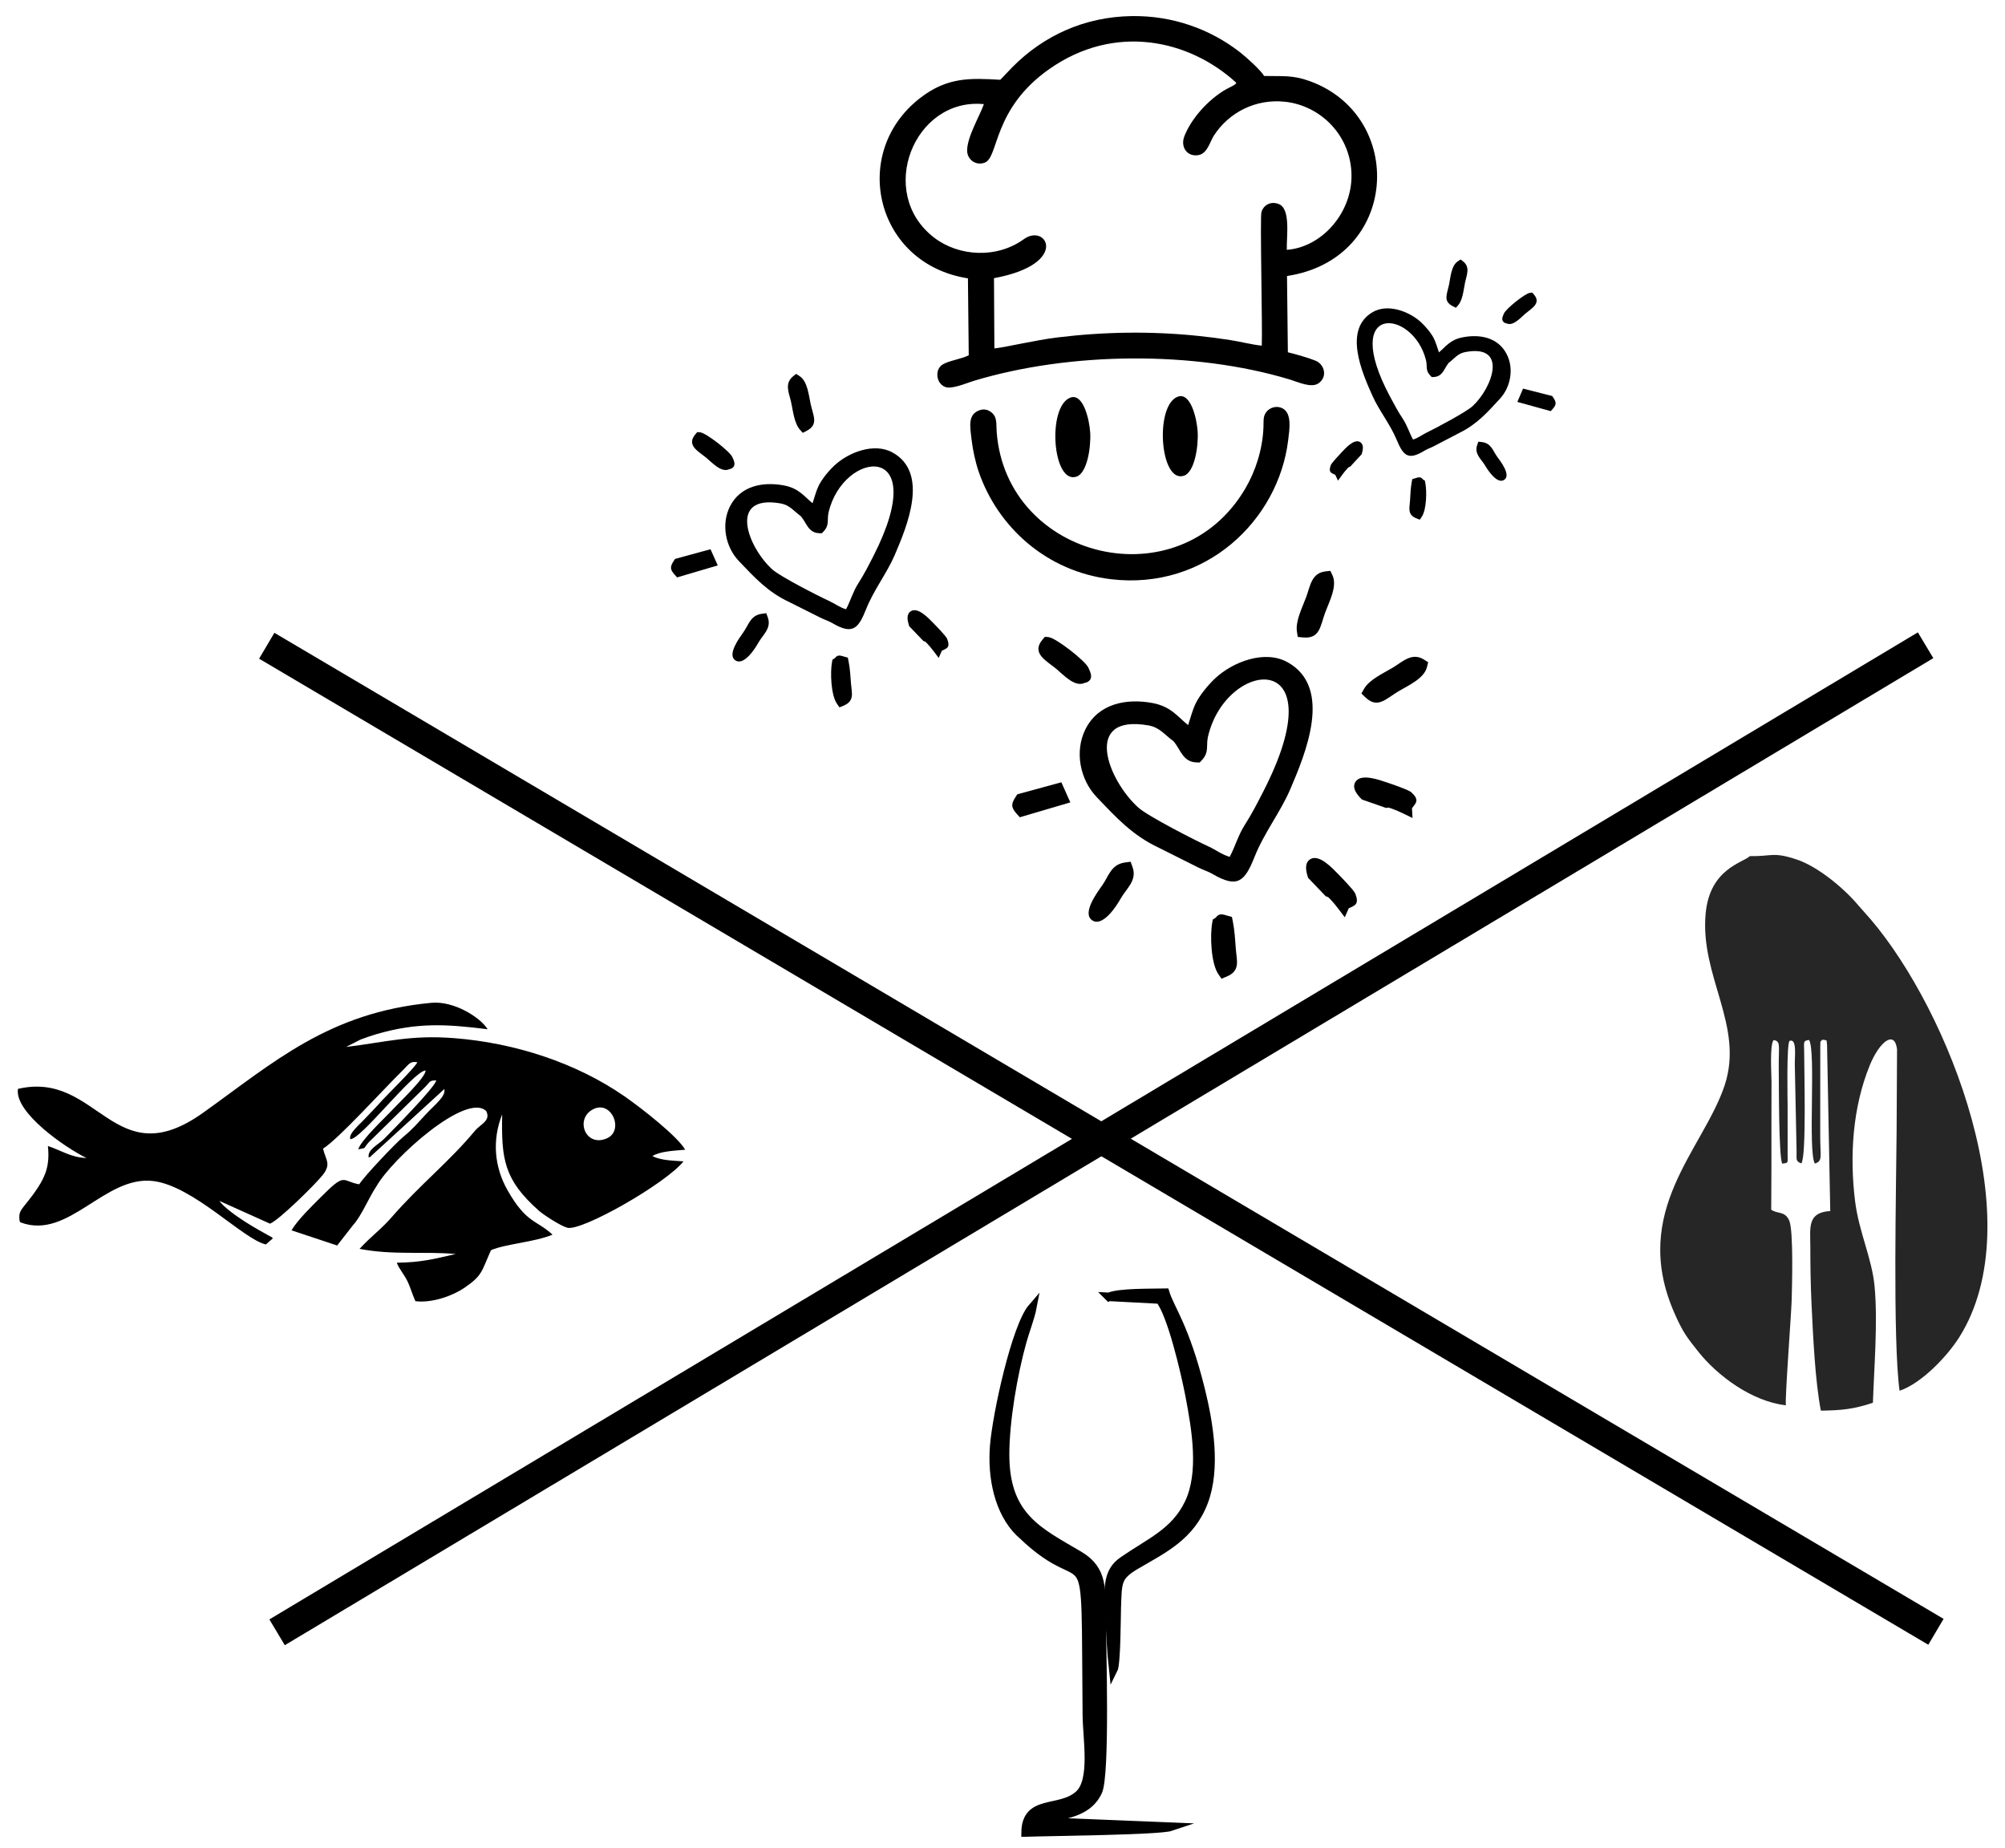
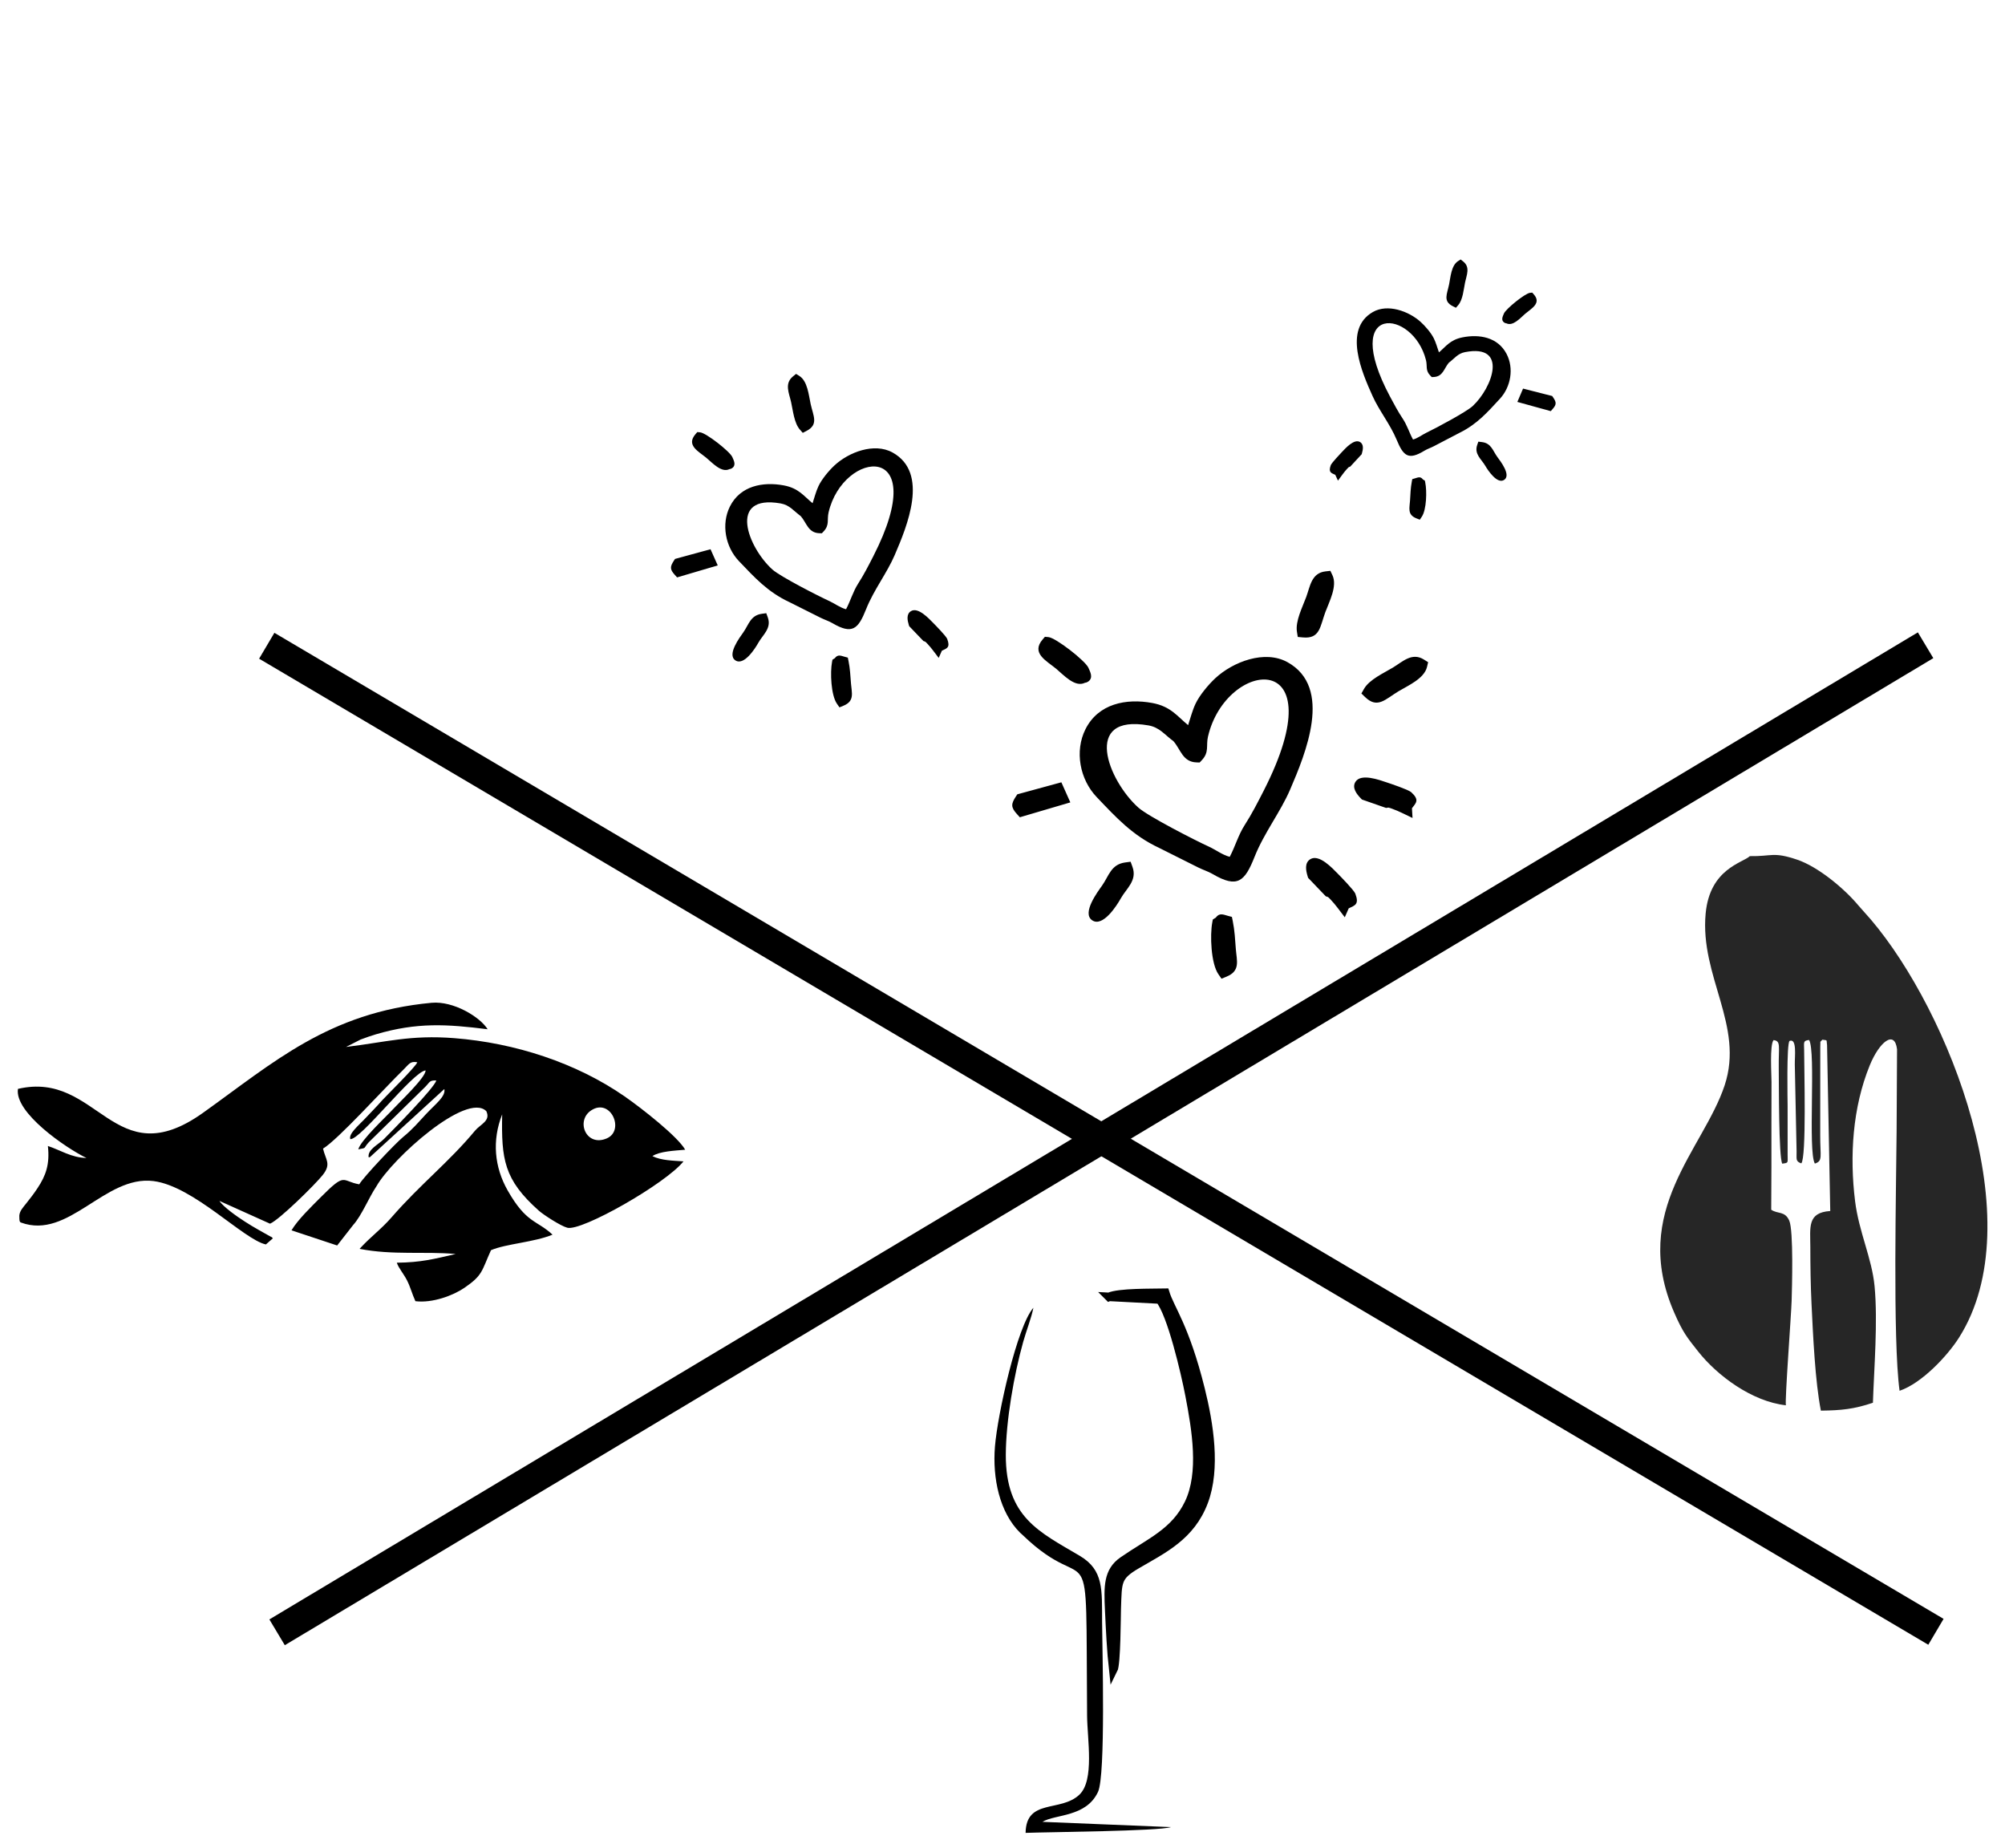
<svg xmlns="http://www.w3.org/2000/svg" xmlns:ns1="http://sodipodi.sourceforge.net/DTD/sodipodi-0.dtd" xmlns:ns2="http://www.inkscape.org/namespaces/inkscape" version="1.1" id="svg1" width="136" height="125.333" viewBox="0 0 136 125.333" ns1:docname="Casa de Disfrutar Logo.eps">
  <defs id="defs1" />
  <ns1:namedview id="namedview1" pagecolor="#ffffff" bordercolor="#000000" borderopacity="0.25" ns2:showpageshadow="2" ns2:pageopacity="0.0" ns2:pagecheckerboard="0" ns2:deskcolor="#d1d1d1">
    <ns2:page x="0" y="0" ns2:label="1" id="page1" width="136" height="125.333" margin="0" bleed="0" />
  </ns1:namedview>
  <g id="g1" ns2:groupmode="layer" ns2:label="1">
    <path id="path1" d="m 523.059,7.68 c 11.519,0.438 68.027,0.875 74.152,2.938 l -65.59,2.688 c 6.723,4 22.274,2.277 28.371,15.273 3.961,8.445 2.176,72.953 2.082,86.664 -0.109,16.344 0.934,26.403 -11.355,33.696 -20.446,12.132 -37.832,19.539 -37.75,51.527 0.043,17.168 4.152,40.82 8.871,57.625 1.57,5.586 4.219,12.308 5.199,17.379 -8.34,-9.567 -18.25,-54.172 -19.609,-70.766 -1.317,-16.144 2.336,-33.605 12.843,-43.984 0.379,-0.375 0.907,-0.781 1.332,-1.196 35.754,-34.515 32.051,9.543 32.817,-92.007 0.09,-12.137 3.859,-33 -3.942,-40.371 -9.593,-9.059 -27.156,-1.832 -27.421,-19.465" style="fill:#000000;fill-opacity:1;fill-rule:evenodd;stroke:none" transform="matrix(0.133,0,0,-0.133,0,125.333)" />
-     <path id="path2" d="m 519.153,527.013 c 11.167,11.877 67.642,68.418 71.76,76.573 l -68.73,-62.415 c 2.793,10.696 20.168,24.403 13.387,43.525 -4.409,12.424 -70.35,75.518 -84.078,89.213 -16.361,16.326 -25.313,27.476 -44.941,22.609 -32.656,-8.098 -57.531,-17.912 -89.256,14.335 -17.027,17.306 -36.408,45.17 -48.365,66.753 -3.973,7.176 -7.99,16.565 -12.044,22.637 1.113,-17.899 35.485,-72.591 50.616,-90.627 14.728,-17.541 35.769,-31.473 56.672,-31.478 0.754,-0.001 1.689,0.114 2.53,0.121 70.329,0.789 22.79,41.416 124.538,-59.94 12.159,-12.115 36.701,-29.351 36.174,-44.508 -0.655,-18.634 -25.529,-28.803 -8.263,-46.798 z" style="fill:none;stroke:#000000;stroke-width:6.143;stroke-linecap:butt;stroke-linejoin:miter;stroke-miterlimit:22.926;stroke-dasharray:none;stroke-opacity:1" transform="matrix(0.067,0.066,0.066,-0.067,0,125.333)" />
    <path id="path3" d="m 566.109,280.82 25.844,-1.363 c 6.02,-7.258 12.965,-37.254 15.176,-48.894 3.309,-17.426 6.984,-39.547 -0.504,-55.04 -7.152,-14.804 -19.695,-19.683 -33.641,-29.312 -7.773,-5.371 -7.593,-13.106 -7.058,-25.059 0.457,-10.191 0.937,-20.89 2,-30.699 1.656,3.207 1.699,27.985 1.84,31.574 0.527,13.571 -0.086,16.235 10.199,22.235 13.558,7.91 27.613,14.457 34.305,32.074 6.433,16.934 2.824,39.664 -1.54,57.363 -7.894,31.989 -15.488,41.039 -17.949,49.215 -7.015,-0.148 -23.492,0.191 -28.672,-2.094" style="fill:#000000;fill-opacity:1;fill-rule:evenodd;stroke:none" transform="matrix(0.133,0,0,-0.133,0,125.333)" />
    <path id="path4" d="m 290.913,844.413 27.384,24.287 c 13.279,-1.322 50.101,-24.589 63.902,-34.1 20.66,-14.238 46.358,-32.832 54.221,-55.845 7.518,-21.988 -0.263,-39.347 -4.734,-62.874 -2.488,-13.118 5.384,-20.717 17.808,-32.206 10.594,-9.794 21.717,-20.076 32.54,-28.884 -1.52,4.869 -26.115,29.827 -29.542,33.577 -12.963,14.169 -16.23,16.239 -11.837,32.483 5.79,21.415 13.435,41.952 2.656,66.31 -10.358,23.415 -36.596,42.689 -58.589,56.155 -39.758,24.328 -56.406,25.89 -67.014,31.668 -6.918,-7.114 -23.85,-23.13 -26.795,-30.571 z" style="fill:none;stroke:#000000;stroke-width:6.143;stroke-linecap:butt;stroke-linejoin:miter;stroke-miterlimit:22.926;stroke-dasharray:none;stroke-opacity:1" transform="matrix(0.067,0.066,0.066,-0.067,0,125.333)" />
    <path id="path5" d="M 380.721,1592.5 33.245,251.022" style="fill:none;stroke:#000000;stroke-width:21.674;stroke-linecap:butt;stroke-linejoin:miter;stroke-miterlimit:22.926;stroke-dasharray:none;stroke-opacity:1" transform="matrix(0.067,0.066,0.066,-0.067,0,125.333)" />
    <path id="path6" d="M -885.323,1090.89 471.349,752.639" style="fill:none;stroke:#000000;stroke-width:21.674;stroke-linecap:butt;stroke-linejoin:miter;stroke-miterlimit:22.926;stroke-dasharray:none;stroke-opacity:1" transform="matrix(-0.067,-0.066,0.066,-0.067,0,125.333)" />
    <path id="path7" d="m 171.945,307.223 -23.281,7.722 c 3.27,5.481 10.078,12.012 14.816,16.778 13.083,13.156 10.512,8.285 19.727,6.691 2.375,3.922 18.492,20.949 22.398,24.141 5.004,4.09 7.543,7.258 11.61,11.605 5.015,5.36 10.144,9.024 9.402,12.848 l -38.054,-34.824 c -0.067,0.171 -0.383,-0.036 -0.567,0.007 -0.558,4.055 4.785,6.286 7.914,9.418 4.094,4.102 25.793,26.102 26.59,29.766 -3.566,0.145 -3.273,-0.891 -5.613,-3.25 l -28.782,-28.23 c -3.242,-3.586 -0.714,-2.688 -5.382,-3.653 1.261,4.676 14.187,16.621 17.882,20.653 2.961,3.23 16.633,16.128 16.434,19.597 -6.449,-0.578 -33.187,-35.543 -38.394,-35.035 -0.926,2.746 4.246,6.992 7.168,10.09 3.347,3.543 5.949,6.152 9.191,9.808 1.648,1.852 17.059,17.02 17.828,19.293 -3.715,0.711 -4.297,-1.058 -7.043,-3.722 -9.746,-9.481 -33.305,-35.606 -41.043,-40.313 1.344,-5.781 4.34,-7.742 -0.137,-13.425 -3.75,-4.758 -22.238,-22.969 -26.898,-24.848 l -25.809,11.613 c 2.125,-3.215 9.161,-8.105 13.067,-10.594 2.031,-1.293 4.789,-3.019 7.207,-4.339 l 6.203,-3.485 c 0.101,0.195 0.434,-0.328 0.762,-0.68 l -3.543,-3.101 c -11.34,2.445 -36.832,29.707 -57.289,32.316 -24.828,3.168 -43.289,-30.203 -67.703,-21.113 -0.801,0.297 -0.707,1.813 -0.731,2.656 l -0.023,0.825 c 0.168,2.46 1.996,4.289 3.465,6.171 2.289,2.942 3.543,4.414 5.828,7.871 4.246,6.399 6.309,12.118 5.281,21.481 6.281,-2.047 11.914,-5.941 19.672,-6.121 -10.672,5.183 -36.805,23.168 -34.941,35.242 40.957,9.586 48.727,-44.785 94.422,-12.176 35.887,25.606 64.012,51.176 116.488,56.078 11.297,1.055 24.856,-7.332 28.625,-13.488 -20.886,2.621 -35.961,3.578 -56.902,-2.562 -2.699,-0.793 -5.156,-1.668 -7.918,-2.704 l -7.387,-3.761 c 20.36,2.437 32.684,6.25 55.231,4.484 30.988,-2.43 62.262,-12.625 86.875,-29.723 8.957,-6.222 27.144,-20.546 30.859,-27.175 -5.48,-0.469 -13.101,-0.813 -16.722,-3.254 4.515,-2.274 10.644,-2.285 15.859,-2.68 -9.047,-11.328 -51.957,-35.785 -59.254,-33.844 -3.5,0.934 -12.269,6.696 -14.469,8.653 -17.918,15.918 -19.187,26.308 -18.758,49.164 -5.242,-13.27 -3.972,-26.895 2.79,-38.785 9.621,-16.914 14.687,-14.969 22.898,-22.555 -9.402,-3.906 -23.695,-4.633 -31.391,-7.926 -4.851,-10.75 -4.172,-12.754 -13.5,-19.152 -5.828,-3.996 -16.402,-7.926 -25.05,-6.852 -1.696,3.715 -2.528,7.192 -4.282,10.629 -1.687,3.328 -4.355,6.336 -5.195,8.996 12.281,0.114 19.105,1.91 30.023,4.438 -16.168,1.437 -31.906,-0.703 -49.023,2.621 5.965,6.519 10.84,9.777 16.387,16.152 14.707,16.891 29.121,28.02 42.468,44.078 2.813,3.383 8.168,5.02 5.782,10 -10.047,9.926 -47.989,-24.109 -56.067,-38.383 -3.757,-5.558 -7.562,-14.98 -11.816,-19.656 -0.086,-0.094 -8.098,-10.386 -8.184,-10.476 z m 129.637,68.941 c -8.199,-5.297 -2.648,-18.949 7.938,-14.305 9.234,4.051 1.964,20.707 -7.938,14.305" style="fill:#000000;fill-opacity:1;fill-rule:evenodd;stroke:none" transform="matrix(0.133,0,0,-0.133,0,125.333)" />
    <path id="path8" d="m 955.195,227.023 c 0.59,17.825 2.555,41.2 0.844,59.411 -1.336,14.195 -8.004,27.75 -9.937,43.359 -2.848,23 -1.297,47.777 7.484,69.293 4.887,11.98 12.695,18.258 13.91,8.184 l -0.219,-41.899 c -0.164,-26.402 -2.058,-106.133 1.508,-132.25 11.262,3.809 24.356,17.703 30.328,27.121 37.487,59.113 -5.121,166.301 -44.945,213.16 l -6.418,7.254 c -7.195,8.629 -20.566,19.746 -31.262,23.332 -12.293,4.133 -12.633,1.586 -24.058,1.782 -3.715,-3.5 -20.391,-6.395 -22.543,-29.227 -3.024,-32.078 19.769,-57.195 9.687,-87.645 -10.801,-32.609 -48.277,-63.937 -25.801,-115.73 4.454,-10.266 6.594,-12.801 12.247,-19.957 9.75,-12.352 27.453,-25.559 44.796,-27.481 -0.609,2.305 2.7,46.012 2.918,53.219 0.188,6.117 1.043,35.934 -1.222,40.981 -2.254,5.019 -5.844,3.222 -9.188,5.527 0.149,14.465 0.094,29.02 0.102,43.402 0.004,7.239 0.027,14.481 0.047,21.723 0.007,3.434 -1.008,18.898 1.054,21.379 3.844,-0.539 2.512,-2.973 2.641,-14.09 0.109,-8.93 -0.059,-45.18 1.773,-48.926 3.305,0.485 2.75,0.172 2.75,4.684 l -0.007,24.961 c 0.004,1.508 -0.621,31.648 1.004,32.957 3.859,1.48 2.585,-7.996 2.664,-12.024 l 0.91,-44.269 c 0.062,-4.039 -0.61,-5.113 2.394,-6.164 2.699,2.836 1.469,47.805 1.461,57.797 0,3.742 -0.715,4.808 2.524,5.121 3.574,-5.86 -0.703,-56.77 2.937,-63.024 4.199,1.34 2.692,3.59 2.738,14.473 l 0.028,45.106 c 0.246,3.265 -0.508,1.886 1.07,3.605 2.867,-0.484 1.938,0.273 2.391,-2.773 l 1.629,-84.594 c -11.852,-0.785 -10.176,-8.301 -10.164,-18.469 0.007,-9.543 0.152,-19.488 0.609,-28.906 0.762,-15.793 1.832,-39.637 4.773,-54.43 10.582,0.137 16.852,0.77 26.543,4.027" style="fill:#262626;fill-opacity:1;fill-rule:evenodd;stroke:none" transform="matrix(0.133,0,0,-0.133,0,125.333)" />
    <path id="path9" d="m 518.66,527.191 c -3.195,3.516 -3.023,5.215 -0.558,8.997 l 0.722,1.097 22.473,6.133 4.578,-10.246 -25.754,-7.586 z m 34.625,66.965 c -5.066,-2.551 -11.008,4.16 -14.578,7.117 -4.953,4.102 -13.004,7.961 -6.949,15.008 l 1.16,1.344 1.77,-0.16 c 3.769,-0.328 18.839,-12.07 20.41,-15.645 0.976,-2.211 2.605,-5.16 -0.153,-7.058 -0.535,-0.364 -1.09,-0.559 -1.66,-0.606 z M 628.703,472.68 c 0.981,-4.793 1.211,-9.5 1.582,-14.352 0.442,-5.859 2.457,-11.047 -4.734,-14.008 l -2.578,-1.058 -1.582,2.281 c -3.809,5.477 -4.352,19.93 -3.121,26.434 l 0.269,1.464 1.262,0.809 c 0.094,0.051 0.176,0.082 0.246,0.156 1.848,2.571 3.805,1.563 6.176,0.922 l 2.054,-0.555 z m -51.137,27.617 c 2.539,-6.984 -3.179,-11.074 -6,-16.152 -2,-3.594 -9.164,-14.848 -14.605,-11.063 -5.289,3.68 2.812,14.438 5.117,17.691 3.453,4.875 4.504,10.79 11.774,11.77 l 2.765,0.371 z m 110.274,-21.168 -1.992,-4.543 -3.559,4.676 c -1.117,1.468 -2.312,2.918 -3.578,4.254 -0.449,0.464 -0.789,0.863 -1.281,1.269 -0.051,0.043 -0.102,0.086 -0.16,0.129 -0.122,0.031 -0.247,0.07 -0.375,0.113 l -0.758,0.274 -9,9.402 -0.239,0.789 c -0.867,2.817 -1.695,6.844 1.364,8.715 4.515,2.766 11.312,-4.641 14.129,-7.504 1.449,-1.469 7.929,-8.101 8.808,-10.015 2.117,-5.598 -0.187,-6.02 -3.359,-7.559 z m -26.399,141.074 c -0.863,5.457 2.852,12.59 4.739,17.723 2.008,5.469 2.648,12.246 9.851,13.051 l 2.461,0.277 1.059,-2.242 c 2.609,-5.551 -1.621,-13.457 -3.61,-18.785 -2.711,-7.282 -2.687,-13.731 -11.402,-12.934 l -2.676,0.254 z m -55.5,-47.633 c 1.211,3.621 2.125,7.395 3.782,10.903 2.043,4.316 6.539,9.73 10.066,13.004 9.035,8.398 25.219,14.625 36.824,8.203 23.403,-12.942 9.117,-46.836 1.375,-64.918 -4.91,-11.469 -13.3,-22.117 -18.144,-34.321 -4.969,-12.539 -8.684,-16.261 -21.364,-8.82 -2.335,1.363 -4.917,2.129 -7.347,3.344 l -19.996,10.015 c -13.571,6.344 -21.836,15.426 -31.86,25.942 -8.558,8.976 -11.32,23.371 -5.675,34.598 6.566,13.05 20.781,15.8 34.078,13.343 9.511,-1.769 12.746,-6.82 18.261,-11.293 z m 21.223,-67.152 c 2.754,5.176 4.371,11.141 7.68,16.273 3.547,5.504 6.636,11.543 9.621,17.387 37.676,73.738 -19.172,67.414 -28.395,27.621 -1.086,-4.683 0.785,-7.863 -3.183,-12.058 l -1.059,-1.121 -1.547,0.046 c -7.148,0.196 -8.109,6.602 -11.808,10.805 -4.606,3.387 -7.078,7.07 -12.793,8.067 -33.801,5.898 -20.657,-27.961 -5.157,-41.883 4.926,-4.43 28.993,-16.742 36.122,-19.996 3.187,-1.454 6.921,-4.254 10.519,-5.141 z m 68.484,85.637 c 2.735,4.8 10.086,8.054 14.77,10.886 4.98,3.016 9.715,7.907 15.84,4.043 l 2.097,-1.32 -0.574,-2.41 c -1.429,-5.969 -9.672,-9.504 -14.547,-12.426 -6.664,-3.992 -10.675,-9.047 -16.98,-2.984 l -1.938,1.871 z m 24.454,-60.875 0.289,-4.953 -5.293,2.546 c -1.664,0.805 -3.387,1.551 -5.125,2.165 -0.606,0.214 -1.094,0.414 -1.715,0.55 -0.063,0.016 -0.129,0.028 -0.195,0.043 -0.133,-0.027 -0.258,-0.051 -0.391,-0.07 l -0.801,-0.102 -12.289,4.286 -0.57,0.593 c -2.051,2.117 -4.621,5.325 -2.746,8.387 2.765,4.516 12.187,1.004 15.996,-0.266 1.961,-0.648 10.742,-3.609 12.394,-4.921 4.434,-4.028 2.574,-5.446 0.446,-8.258" style="fill:#000000;fill-opacity:1;fill-rule:evenodd;stroke:none" transform="matrix(0.133,0,0,-0.133,0,125.333)" />
    <path id="path10" d="m 720.648,718.211 c -1.871,3.375 -3.003,7.285 -5.238,10.625 -2.398,3.586 -4.5,7.527 -6.527,11.336 -25.633,48.125 11.867,44.605 18.379,18.508 0.769,-3.071 -0.422,-5.188 2.234,-7.903 l 0.711,-0.722 1.02,0.043 c 4.703,0.211 5.265,4.441 7.652,7.246 2.992,2.281 4.578,4.734 8.332,5.453 22.184,4.262 13.91,-18.176 3.867,-27.516 -3.199,-2.972 -18.902,-11.347 -23.558,-13.566 -2.082,-0.996 -4.512,-2.883 -6.872,-3.504 z m 13.219,44.445 c -0.84,2.371 -1.48,4.848 -2.609,7.137 -1.391,2.82 -4.41,6.332 -6.774,8.449 -6.039,5.426 -16.765,9.348 -24.336,4.988 -15.261,-8.785 -5.476,-30.937 -0.175,-42.753 3.359,-7.5 9.004,-14.414 12.328,-22.395 3.414,-8.199 5.898,-10.605 14.16,-5.566 1.523,0.925 3.219,1.457 4.805,2.285 l 13.05,6.816 c 8.864,4.332 14.204,10.399 20.684,17.434 5.535,6.008 7.191,15.519 3.348,22.844 -4.465,8.519 -13.856,10.171 -22.582,8.402 -6.243,-1.27 -8.317,-4.629 -11.899,-7.641 z m 9.824,24.094 c 2.375,2.754 2.774,8.035 3.497,11.566 0.769,3.758 2.765,7.766 -0.985,10.719 l -1.281,1.008 -1.375,-0.891 c -3.379,-2.199 -3.762,-8.093 -4.496,-11.761 -1.008,-5.012 -3.258,-8.618 1.894,-11.192 l 1.59,-0.793 z m -62.695,-86.531 1.367,-2.965 2.289,3.121 c 0.719,0.977 1.485,1.945 2.309,2.836 0.289,0.309 0.508,0.578 0.828,0.852 0.031,0.027 0.063,0.054 0.102,0.085 0.082,0.024 0.164,0.051 0.246,0.082 l 0.496,0.188 5.82,6.289 0.149,0.52 c 0.539,1.871 1.039,4.523 -0.997,5.722 -3.003,1.774 -7.394,-3.183 -9.218,-5.094 -0.938,-0.984 -5.129,-5.425 -5.684,-6.695 -1.336,-3.711 0.188,-3.961 2.293,-4.941 z m 72.363,15.176 c -1.589,-4.625 2.219,-7.258 4.129,-10.567 1.364,-2.344 6.203,-9.672 9.742,-7.117 3.442,2.48 -2.011,9.473 -3.566,11.59 -2.328,3.164 -3.086,7.051 -7.883,7.613 l -1.82,0.215 z m -33.355,-18.754 c -0.594,-3.168 -0.691,-6.27 -0.879,-9.469 -0.23,-3.863 -1.496,-7.297 3.273,-9.168 l 1.704,-0.668 1.019,1.519 c 2.449,3.653 2.641,13.172 1.758,17.438 l -0.195,0.961 -0.836,0.516 c -0.063,0.039 -0.114,0.054 -0.168,0.105 -1.239,1.672 -2.52,0.984 -4.071,0.535 l -1.351,-0.39 z m 48.289,80.82 c 3.367,-1.625 7.199,2.863 9.516,4.848 3.218,2.754 8.472,5.386 4.41,9.957 l -0.778,0.875 -1.164,-0.125 c -2.48,-0.262 -12.273,-8.161 -13.265,-10.536 -0.614,-1.464 -1.657,-3.421 0.179,-4.636 0.36,-0.239 0.727,-0.356 1.102,-0.383 z m 23.547,-43.699 c 2.066,2.351 1.93,3.468 0.265,5.929 l -0.488,0.715 -14.859,3.782 -2.903,-6.797 17.04,-4.703 0.945,1.074" style="fill:#000000;fill-opacity:1;fill-rule:evenodd;stroke:none" transform="matrix(0.133,0,0,-0.133,0,125.333)" />
-     <path id="path11" d="m 510.145,901.668 c -15.008,0.84 -26.95,1.605 -41.157,-9.516 -35.793,-28.019 -22.414,-84.441 24.66,-91.738 l 0.411,-39.238 c -3.684,-1.895 -10.008,-2.707 -13.27,-4.672 -4.226,-2.539 -3.445,-9.883 1.457,-11.547 3.395,-1.156 10.805,2.094 14.313,3.156 49.015,14.809 112.406,15.489 161.367,0.672 4.219,-1.277 10.898,-4.535 14.637,-1.82 4.675,3.394 2.816,9.652 -1.618,11.449 -3.668,1.492 -10.07,3.32 -14.129,4.289 l -0.441,38.895 c 57.227,8.668 60.852,81.414 11.699,99.351 -8.879,3.239 -13.769,2.434 -23.371,2.656 -1.605,2.887 -9.168,9.657 -12.297,12.098 -15.179,11.824 -34.398,18.758 -55.218,18.445 -24.063,-0.363 -44.891,-9.929 -60.813,-25.964 z m -8.364,-12.422 c -35.644,3.496 -54.968,-45.242 -25.457,-68.004 12.672,-9.777 32.098,-10.82 45.836,-0.855 11.637,8.449 23.695,-12.739 -15.226,-19.887 l 0.207,-35.828 c 6.437,0.711 20.64,4.199 32.207,5.609 23.761,2.903 47.574,3.25 71.398,0.813 5.625,-0.574 11.18,-1.293 16.699,-2.156 5.184,-0.809 11.274,-2.399 16.067,-2.852 0.394,9.793 -0.977,65.277 -0.18,68.125 0.875,3.137 4.305,5.766 8.711,4.144 6.328,-2.328 4.055,-16.07 4.23,-23.406 17.727,1.289 33.098,18.629 33,37.832 -0.105,20.239 -15.558,35.664 -33.804,37.672 -15.266,1.68 -28.828,-5.629 -36.324,-17.144 -2.145,-3.297 -3.317,-9.286 -8.02,-10.067 -5.652,-0.941 -9.203,4.145 -7.117,9.559 3.547,9.222 12.289,18.738 20.902,23.785 0.785,0.469 1.801,0.961 2.731,1.43 0.019,0.004 1.562,0.843 1.562,0.843 1.402,1.012 0.524,0.188 1.32,1.282 -24.281,22.211 -62.085,30.261 -95.195,7.125 -29.152,-20.368 -25.859,-45.075 -33.055,-47.832 -4.761,-1.821 -8.949,1.734 -9.027,5.972 -0.133,7.02 6.586,18.125 8.535,23.84 z m -1.855,-155.969 c -6.477,-2.058 -5.231,-8.156 -4.434,-14.992 0.672,-5.68 1.996,-11.73 3.727,-16.719 9.656,-27.859 34.383,-50.671 67.418,-54.589 48.133,-5.7 85.343,29.988 90.34,70.925 0.695,5.68 1.98,13.657 -2.883,16.207 -2.965,1.555 -6.211,0.407 -7.895,-1.414 -2.219,-2.402 -1.683,-4.941 -1.836,-8.386 -0.496,-11.641 -4.25,-22.528 -9.191,-30.973 -33.856,-57.84 -121.891,-36.199 -126.863,28.656 -0.246,3.192 0.214,6.594 -1.5,8.863 -1.332,1.77 -3.977,3.34 -6.883,2.422 z m 45.863,6.27 c -11.898,-4.676 -8.973,-44.543 3.309,-40.227 5.347,1.879 7.351,14.871 6.906,22.477 -0.371,6.308 -3.52,20.387 -10.215,17.75 z m 54.789,0.48 c -11.832,-4.57 -8.957,-44.535 3.324,-40.238 5.321,1.859 7.368,14.859 6.907,22.473 -0.379,6.328 -3.493,20.367 -10.231,17.765" style="fill:#000000;fill-opacity:1;fill-rule:evenodd;stroke:none" transform="matrix(0.133,0,0,-0.133,0,125.333)" />
    <path id="path12" d="m 344.145,649.203 c -2.579,2.836 -2.438,4.203 -0.454,7.242 l 0.579,0.883 18.097,4.942 3.684,-8.254 -20.731,-6.11 z m 27.875,53.922 c -4.082,-2.059 -8.86,3.348 -11.739,5.727 -3.992,3.304 -10.468,6.406 -5.593,12.078 l 0.929,1.082 1.426,-0.121 c 3.039,-0.27 15.172,-9.727 16.437,-12.602 0.782,-1.781 2.094,-4.156 -0.125,-5.68 -0.429,-0.296 -0.878,-0.449 -1.335,-0.484 z m 60.718,-97.809 c 0.793,-3.859 0.977,-7.648 1.274,-11.554 0.355,-4.723 1.976,-8.895 -3.813,-11.278 l -2.07,-0.855 -1.277,1.84 c -3.071,4.41 -3.5,16.043 -2.516,21.281 l 0.223,1.18 1.011,0.652 c 0.075,0.043 0.145,0.063 0.2,0.125 1.484,2.07 3.066,1.258 4.968,0.742 l 1.66,-0.453 z m -41.168,22.235 c 2.039,-5.621 -2.566,-8.918 -4.832,-13.004 -1.609,-2.895 -7.383,-11.953 -11.761,-8.902 -4.254,2.953 2.261,11.621 4.121,14.242 2.781,3.918 3.625,8.683 9.48,9.472 l 2.223,0.297 z m 88.782,-17.039 -1.61,-3.66 -2.859,3.765 c -0.899,1.184 -1.863,2.348 -2.883,3.426 -0.359,0.371 -0.637,0.695 -1.031,1.016 -0.035,0.039 -0.078,0.07 -0.125,0.105 -0.102,0.027 -0.199,0.059 -0.305,0.094 l -0.609,0.222 -7.246,7.563 -0.196,0.637 c -0.695,2.273 -1.359,5.511 1.098,7.019 3.633,2.227 9.105,-3.738 11.379,-6.039 1.168,-1.18 6.383,-6.523 7.09,-8.062 1.711,-4.516 -0.149,-4.848 -2.703,-6.086 z M 407.98,723.238 c -2.964,3.321 -3.554,9.762 -4.519,14.067 -1.016,4.574 -3.535,9.441 0.988,13.125 l 1.547,1.258 1.688,-1.055 c 4.183,-2.621 4.769,-9.824 5.75,-14.293 1.332,-6.106 4.16,-10.465 -2.086,-13.723 l -1.926,-0.996 z m 6.434,-37.496 c 0.977,2.91 1.707,5.953 3.043,8.774 1.645,3.476 5.262,7.832 8.102,10.468 7.273,6.77 20.304,11.782 29.656,6.61 18.836,-10.422 7.332,-37.711 1.101,-52.27 -3.953,-9.238 -10.711,-17.804 -14.605,-27.629 -4.004,-10.093 -6.988,-13.093 -17.203,-7.105 -1.879,1.101 -3.957,1.719 -5.914,2.695 l -16.098,8.067 c -10.93,5.105 -17.586,12.418 -25.656,20.882 -6.891,7.227 -9.11,18.817 -4.567,27.856 5.282,10.508 16.727,12.723 27.434,10.738 7.66,-1.418 10.262,-5.484 14.707,-9.086 z m 17.082,-54.07 c 2.219,4.164 3.524,8.973 6.184,13.101 2.859,4.434 5.351,9.301 7.746,13.997 30.332,59.371 -15.434,54.281 -22.856,22.242 -0.875,-3.77 0.629,-6.332 -2.566,-9.703 l -0.852,-0.903 -1.25,0.035 c -5.75,0.157 -6.527,5.317 -9.504,8.7 -3.707,2.726 -5.695,5.687 -10.3,6.492 -27.211,4.746 -16.629,-22.516 -4.153,-33.719 3.973,-3.566 23.344,-13.48 29.082,-16.101 2.567,-1.172 5.575,-3.426 8.469,-4.141" style="fill:#000000;fill-opacity:1;fill-rule:evenodd;stroke:none" transform="matrix(0.133,0,0,-0.133,0,125.333)" />
  </g>
</svg>